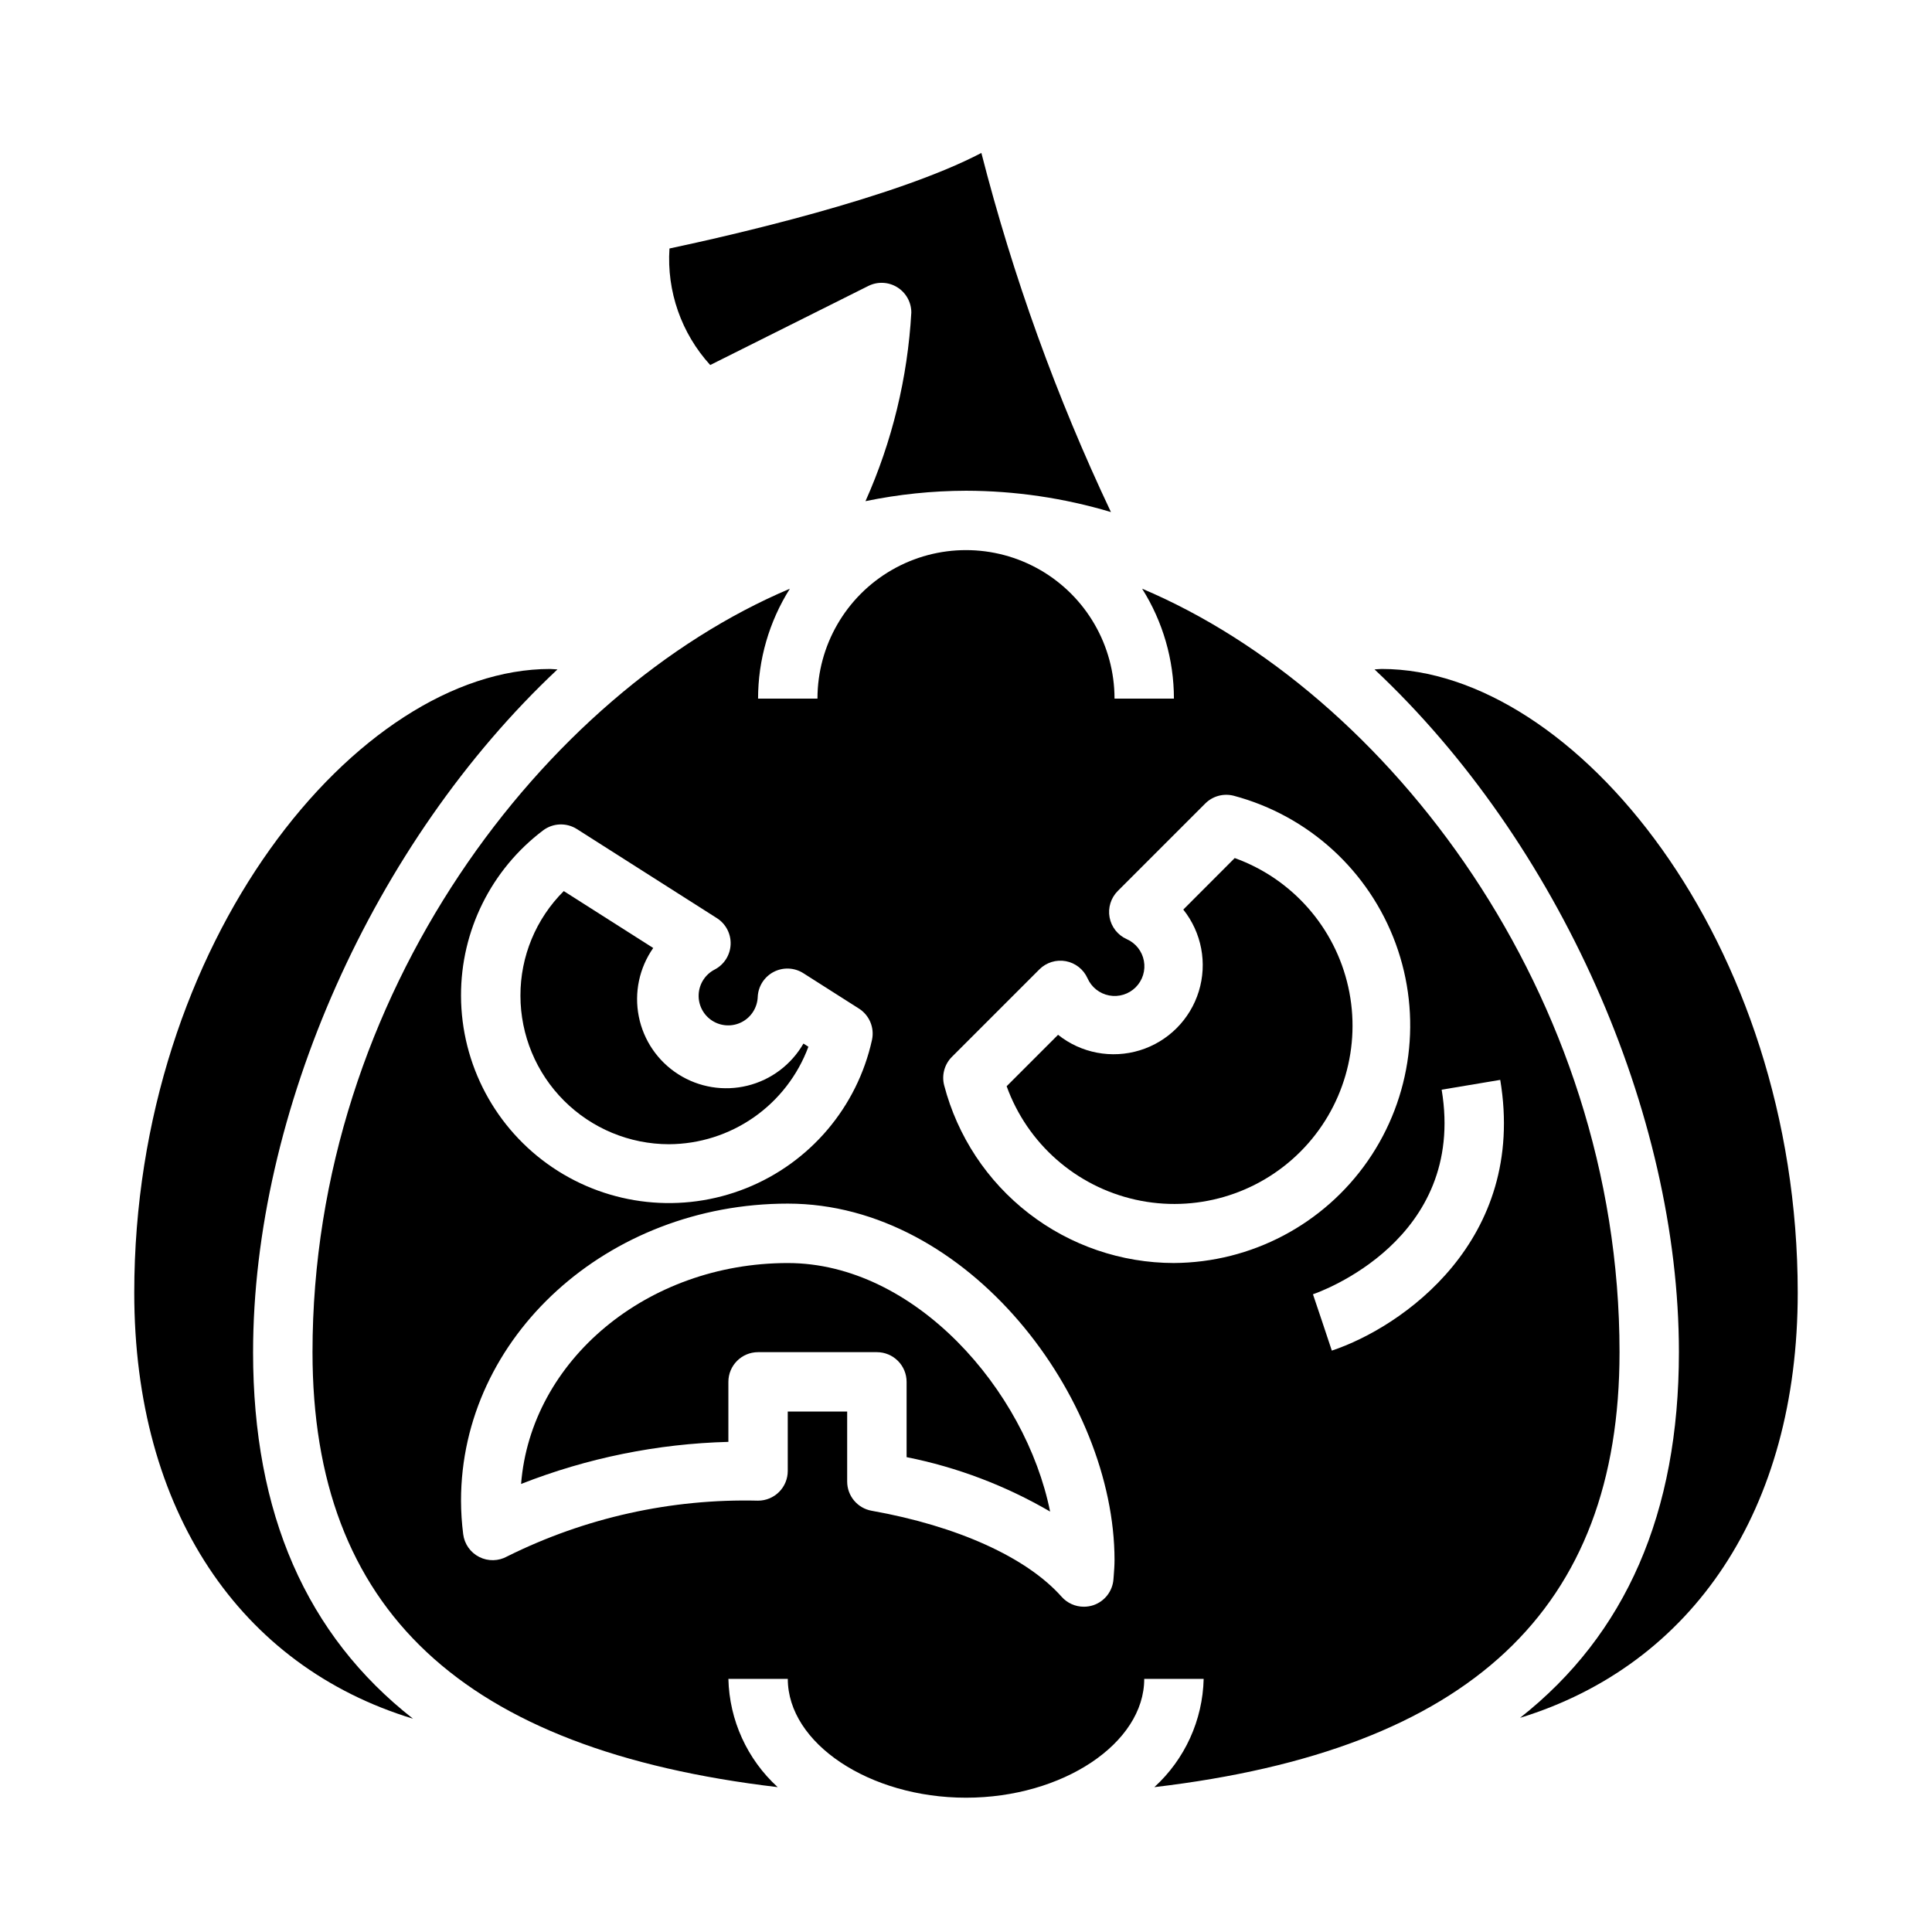
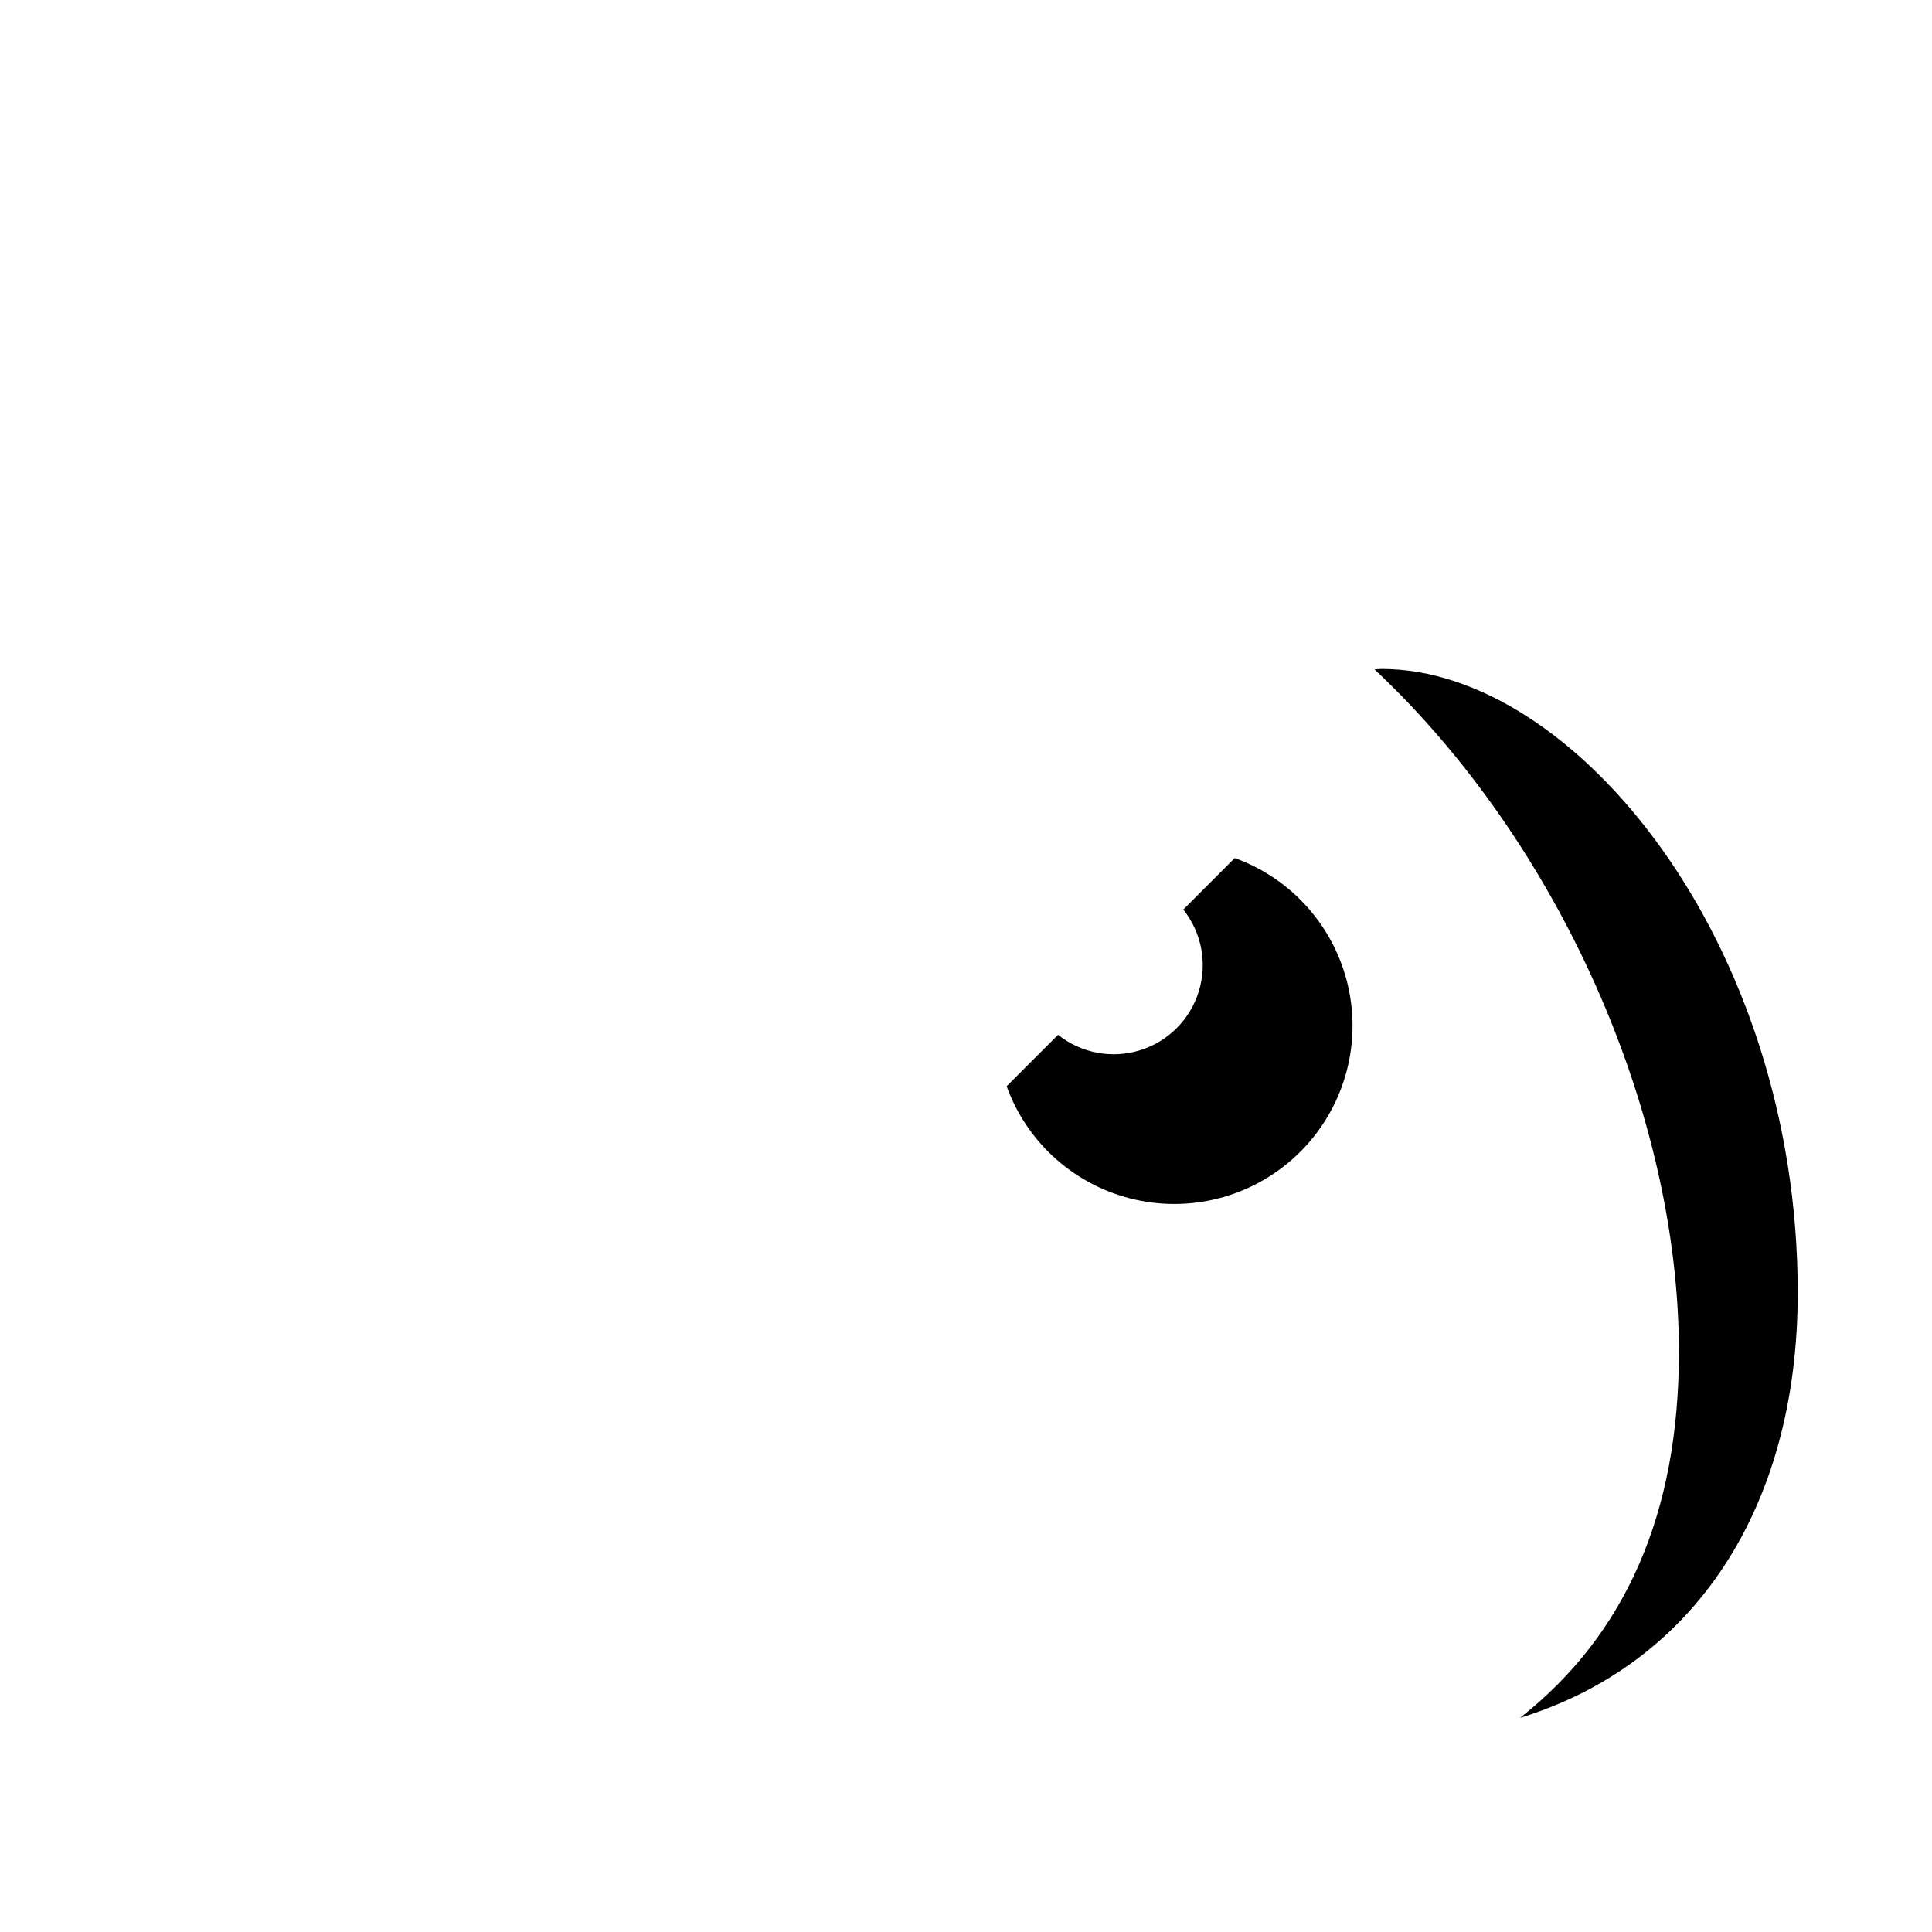
<svg xmlns="http://www.w3.org/2000/svg" fill="#000000" width="800px" height="800px" version="1.1" viewBox="144 144 512 512">
  <g>
-     <path d="m321.28 447.23c8.059-0.035 15.91-2.527 22.512-7.144 6.606-4.617 11.641-11.137 14.441-18.691l-1.316-0.836c-3.215 5.59-8.574 9.617-14.832 11.156-6.262 1.539-12.875 0.449-18.312-3.012-5.441-3.461-9.227-8.992-10.484-15.312-1.258-6.324 0.121-12.883 3.82-18.164l-23.703-15.082c-7.375 7.34-11.512 17.32-11.484 27.727 0.012 10.434 4.164 20.438 11.543 27.816 7.379 7.379 17.383 11.531 27.816 11.543z" />
-     <path d="m352.77 478.72c-37.391 0-68.102 25.875-70.676 58.543 17.523-6.883 36.113-10.66 54.934-11.152v-15.902c0-4.348 3.523-7.871 7.871-7.871h31.488c2.086 0 4.09 0.828 5.566 2.305 1.477 1.477 2.305 3.477 2.305 5.566v19.949c13.387 2.668 26.238 7.547 38.031 14.426-6.504-32.242-35.891-65.863-69.52-65.863z" />
-     <path d="m374.12 219.78c2.438-1.219 5.336-1.09 7.656 0.344s3.731 3.965 3.734 6.691c-0.973 17.266-5.086 34.211-12.148 49.996 8.762-1.812 17.684-2.738 26.633-2.762 13.008 0.023 25.949 1.926 38.414 5.652-14.457-30.559-25.953-62.426-34.336-95.172-22.789 11.949-66.746 21.945-82.656 25.324-0.758 11.332 3.144 22.484 10.797 30.879z" />
-     <path d="m211.07 502.34c0-63.535 31.852-135.14 80.664-180.94-0.637 0-1.316-0.117-1.945-0.117-50.961-0.004-110.21 72.215-110.21 165.31 0 57.719 28.039 98.953 73.863 112.88-28.254-22.148-42.375-54.352-42.375-97.129z" />
    <path d="m471.21 371.4-13.625 13.645c4.871 6.106 6.406 14.223 4.106 21.684-2.301 7.465-8.145 13.305-15.605 15.609-7.465 2.301-15.582 0.766-21.688-4.106l-13.625 13.625h-0.004c5.488 15.207 18.367 26.551 34.145 30.07 15.773 3.523 32.254-1.27 43.684-12.699 11.43-11.43 16.223-27.91 12.703-43.688-3.523-15.773-14.867-28.656-30.07-34.141z" />
-     <path d="m446.68 300.02c5.496 8.723 8.418 18.816 8.422 29.125h-15.742c0-14.059-7.504-27.055-19.68-34.086-12.18-7.031-27.184-7.031-39.359 0-12.18 7.031-19.684 20.027-19.684 34.086h-15.742c0.008-10.309 2.926-20.402 8.422-29.125-64.949 27.465-126.5 107.42-126.5 202.31 0 68.156 39.582 105.4 123.28 115.28-8.09-7.379-12.809-17.742-13.066-28.688h15.742c0 17.066 21.633 31.488 47.23 31.488 25.602 0 47.23-14.422 47.23-31.488h15.75c-0.258 10.945-4.981 21.309-13.07 28.688 83.695-9.871 123.28-47.113 123.28-115.28 0-94.891-61.551-174.85-126.5-202.31zm-158.78 64.062c2.617-1.988 6.195-2.137 8.973-0.379l37.117 23.617c2.371 1.512 3.754 4.172 3.633 6.981-0.121 2.809-1.73 5.34-4.223 6.637-2.496 1.285-4.117 3.805-4.246 6.606-0.129 2.805 1.25 5.461 3.617 6.969 2.367 1.508 5.359 1.633 7.844 0.332 2.484-1.301 4.082-3.836 4.191-6.637 0.121-2.812 1.734-5.34 4.227-6.641 2.496-1.297 5.492-1.168 7.863 0.34l14.719 9.367h0.004c2.781 1.77 4.168 5.086 3.469 8.309-3.926 17.824-16.426 32.547-33.379 39.316-16.953 6.769-36.156 4.703-51.281-5.516s-24.207-27.262-24.254-45.516c-0.043-17.199 8.004-33.414 21.727-43.785zm151.25 197.49-0.07 0.93c-0.227 3.16-2.328 5.875-5.328 6.891-0.816 0.27-1.668 0.406-2.527 0.406-2.25 0-4.394-0.961-5.887-2.644-9.266-10.438-27.613-18.742-50.332-22.789h-0.004c-3.754-0.668-6.492-3.93-6.492-7.746v-18.547h-15.746v15.746c0 2.086-0.828 4.09-2.305 5.566-1.477 1.477-3.481 2.305-5.566 2.305-23.035-0.562-45.859 4.508-66.488 14.777-2.289 1.277-5.066 1.336-7.402 0.148-2.34-1.184-3.938-3.457-4.254-6.062-0.375-2.941-0.566-5.898-0.574-8.863 0-43.406 38.848-78.719 86.594-78.719 47.965 0 86.594 51.68 86.594 94.465-0.004 1.43-0.105 2.785-0.211 4.137zm15.949-82.859c-13.926-0.012-27.453-4.641-38.469-13.16-11.016-8.52-18.898-20.449-22.414-33.922-0.703-2.703 0.074-5.574 2.047-7.551l23.199-23.199c1.836-1.824 4.445-2.629 6.988-2.16 2.543 0.473 4.691 2.164 5.75 4.523 1.047 2.379 3.199 4.086 5.754 4.566 2.555 0.48 5.18-0.332 7.019-2.172 1.836-1.836 2.648-4.461 2.168-7.016-0.477-2.555-2.188-4.707-4.566-5.754-2.359-1.059-4.051-3.207-4.523-5.75-0.469-2.543 0.336-5.156 2.16-6.988l23.199-23.199c1.977-1.973 4.848-2.75 7.551-2.047 19.824 5.285 35.828 19.891 42.898 39.148 7.07 19.258 4.316 40.754-7.379 57.609-11.695 16.852-30.867 26.953-51.383 27.07zm41.848 23.215-2.488-7.473-2.512-7.461c1.668-0.566 40.754-14.352 34.109-54.215l15.523-2.598c7.109 42.621-26.086 65.566-44.633 71.746z" />
    <path d="m510.21 321.28c-0.629 0-1.309 0.094-1.945 0.117 48.816 45.809 80.664 117.41 80.664 180.94 0 42.629-14.027 74.785-42.098 96.906 45.773-14.07 73.586-55.188 73.586-112.65 0-93.094-59.242-165.31-110.21-165.31z" />
  </g>
</svg>